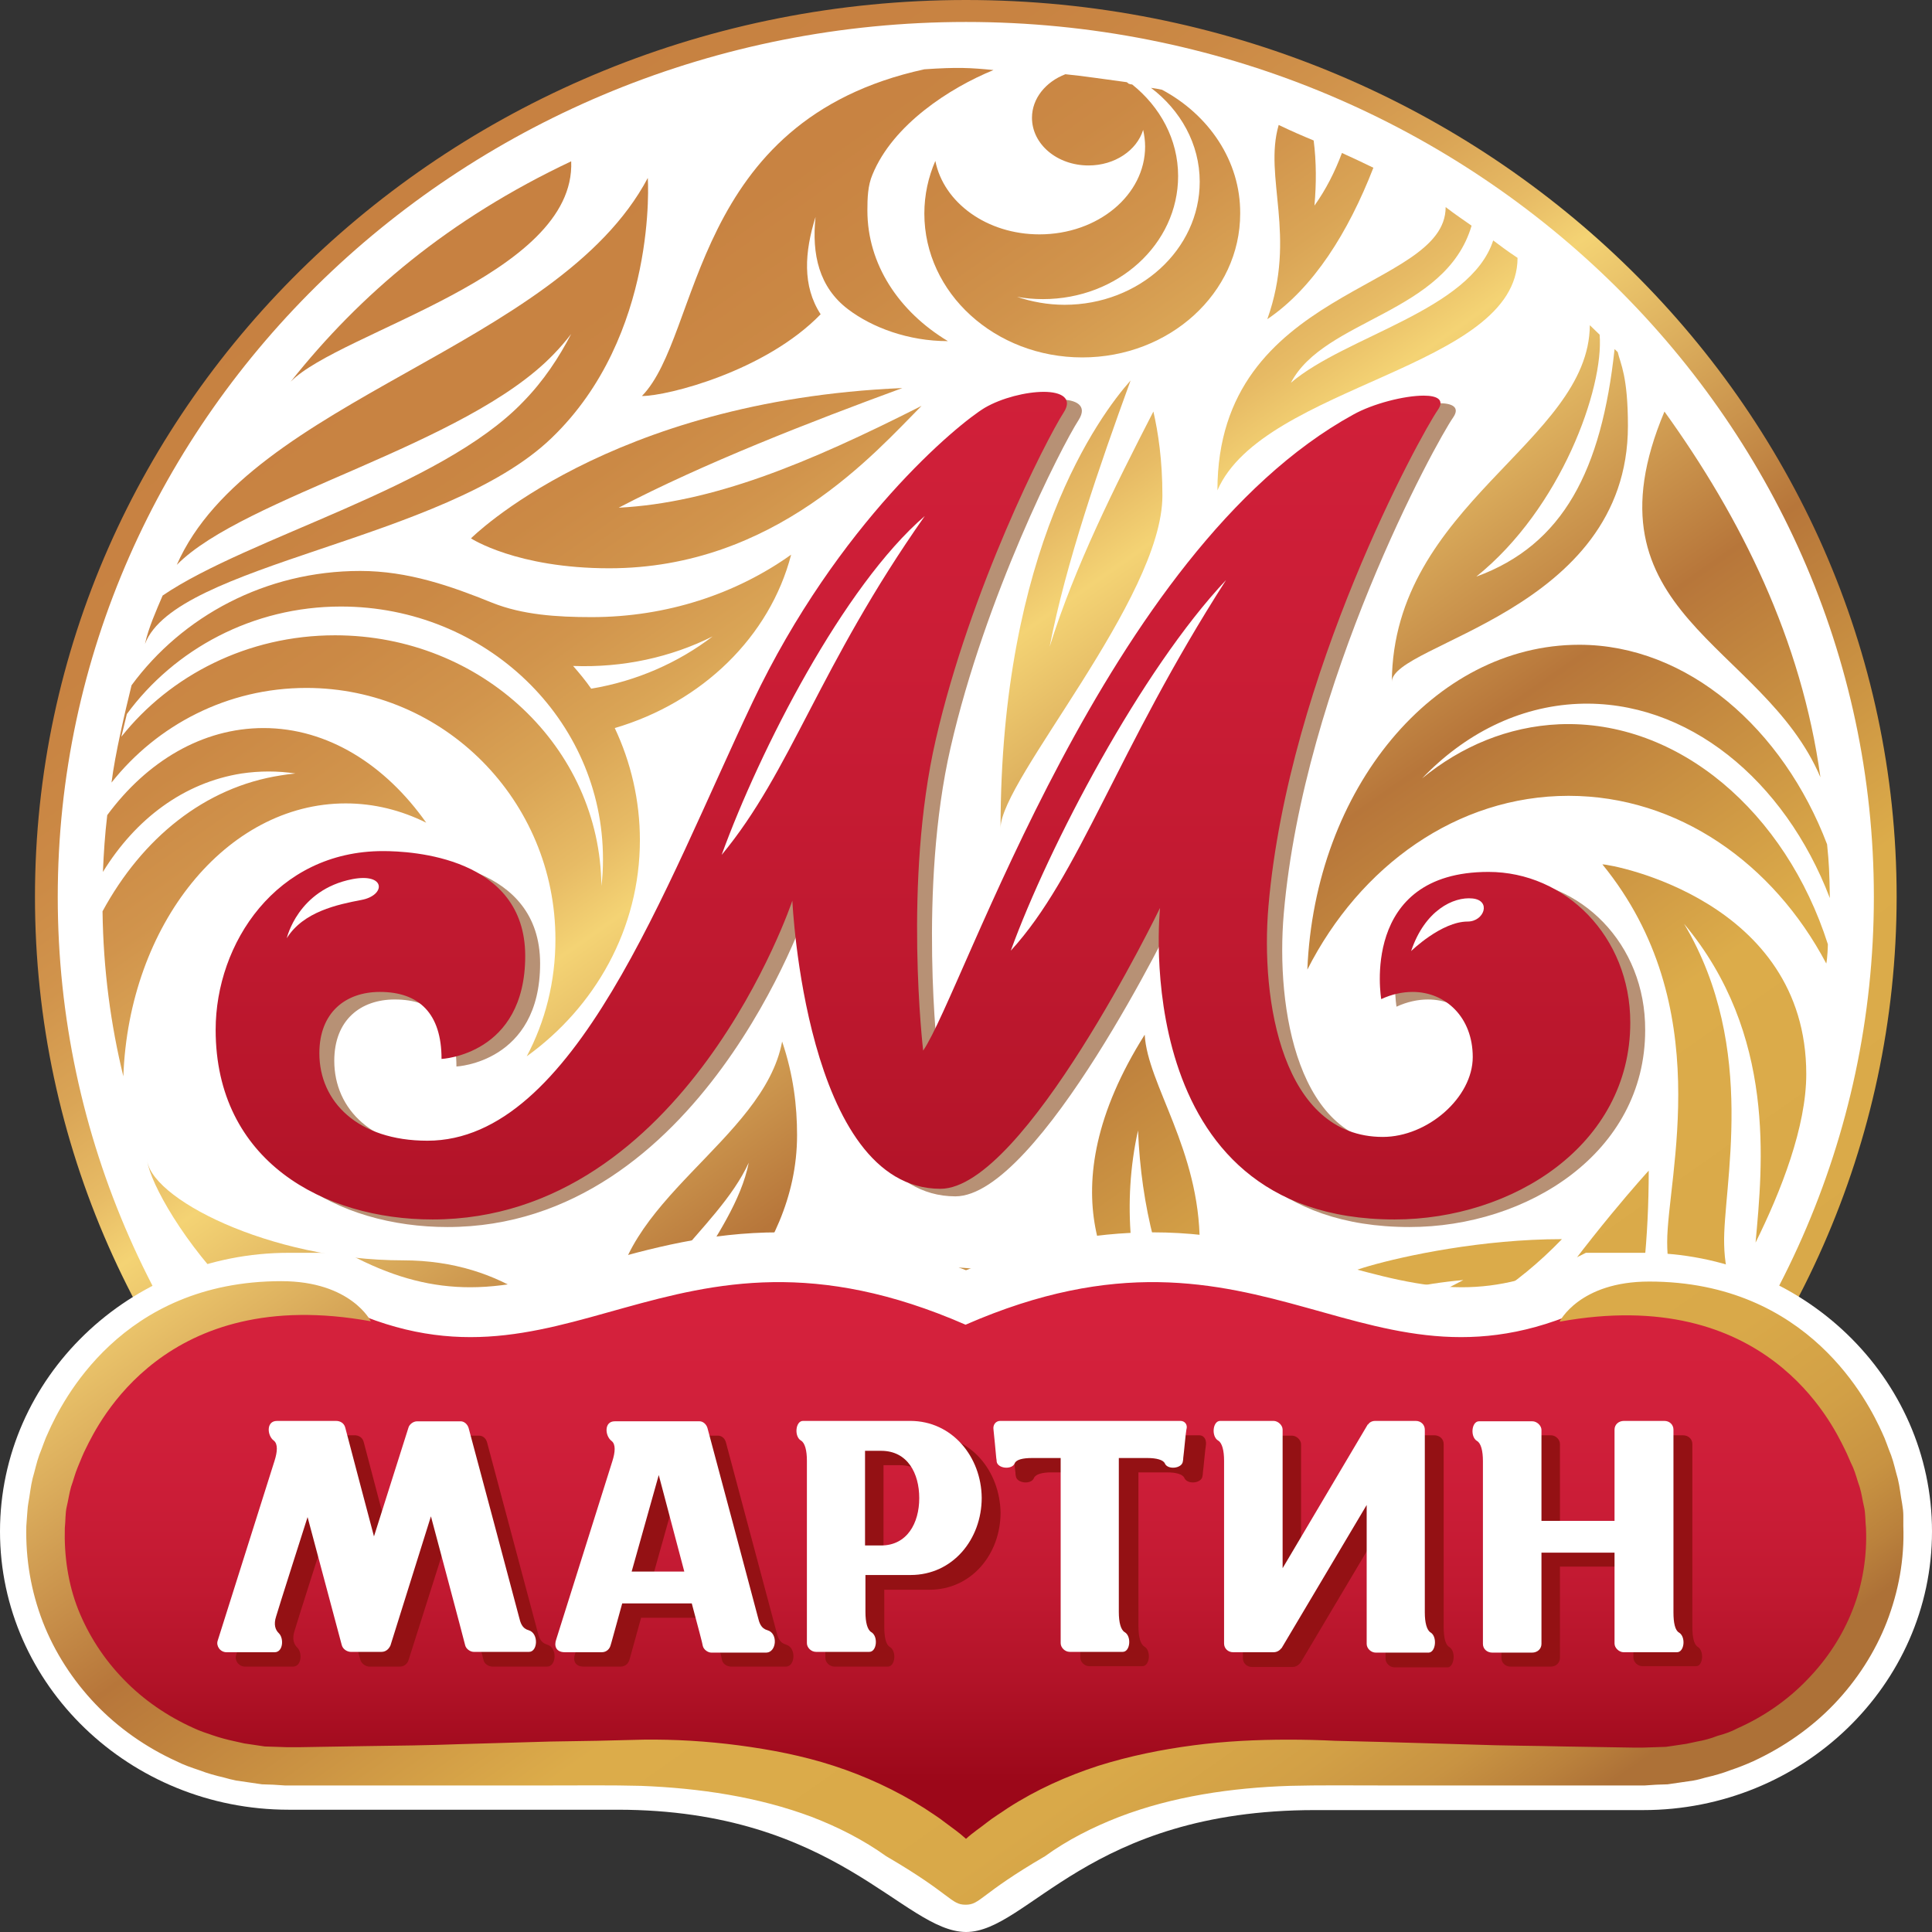
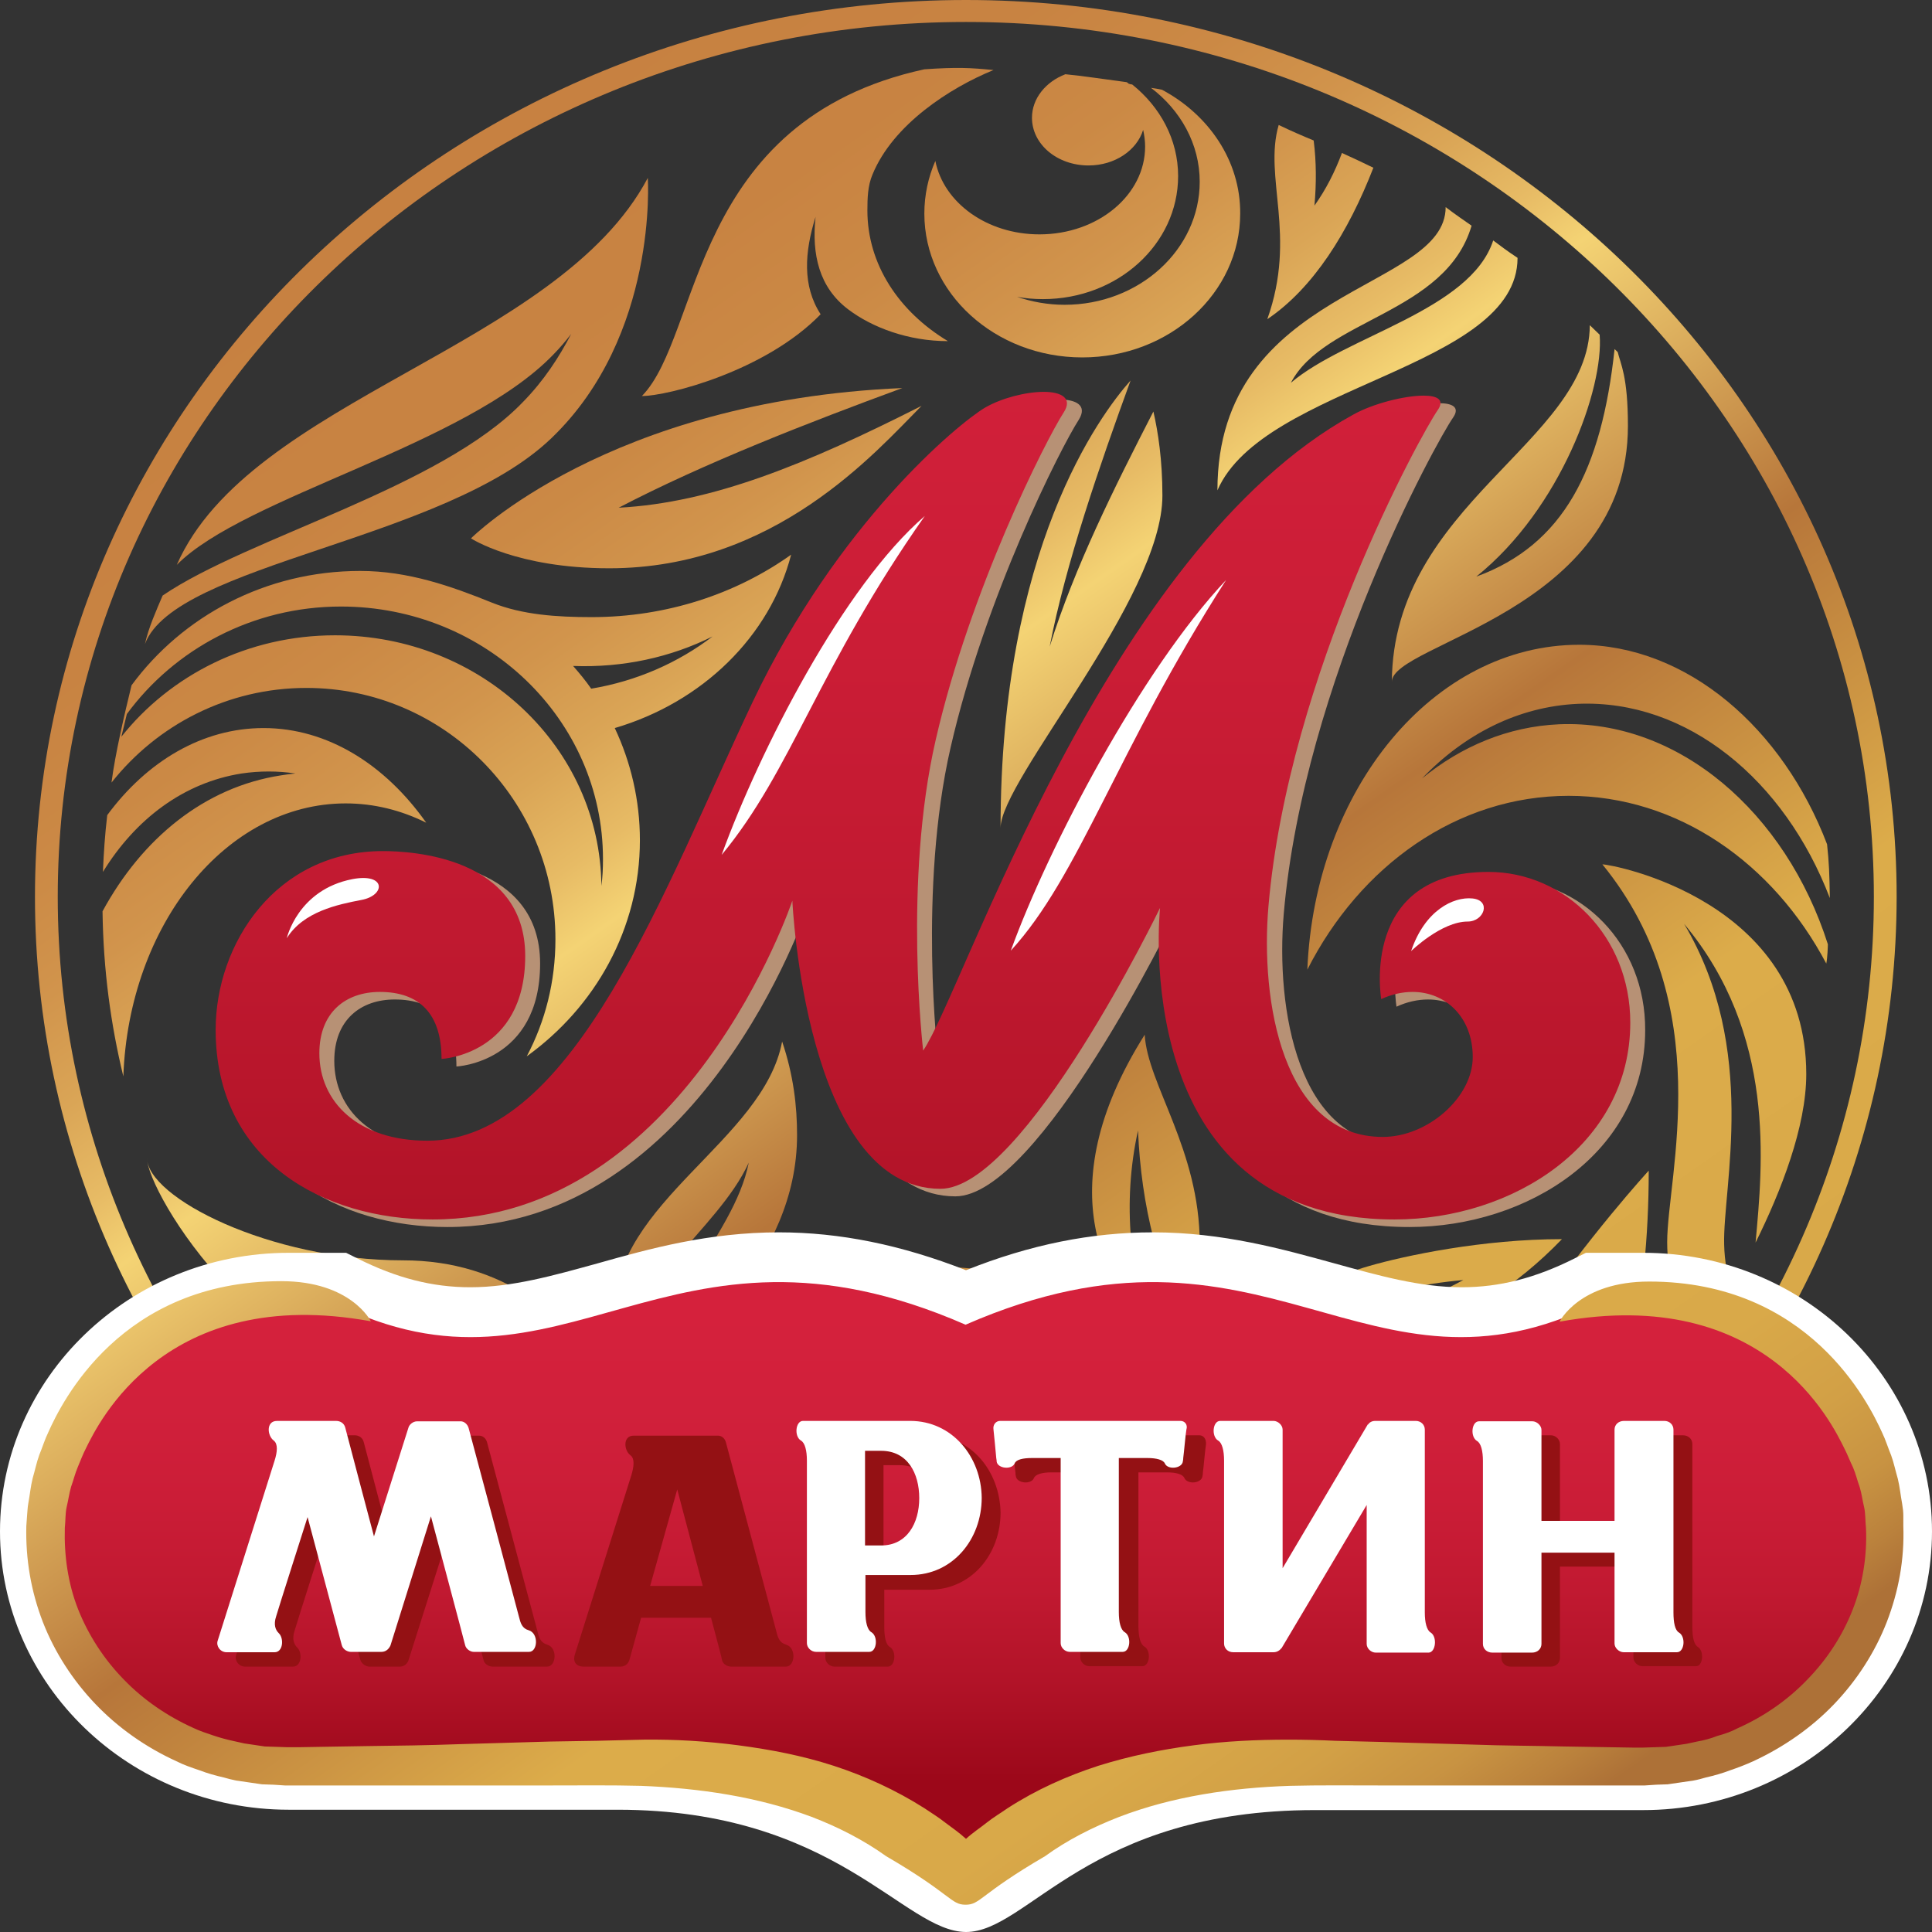
<svg xmlns="http://www.w3.org/2000/svg" width="100" height="100" viewBox="0 0 100 100" fill="none">
  <rect x="0" y="0" width="100" height="100" fill="#333333" stroke="none" />
-   <path d="M97.581 46.424C97.581 21.106 76.271 0.569 50 0.569C23.729 0.569 2.42 21.106 2.42 46.424C2.42 71.742 23.729 92.279 50 92.279C76.271 92.279 97.581 71.742 97.581 46.424Z" fill="white" />
  <path d="M50 92.847C23.424 92.847 1.81 72.016 1.81 46.423C1.81 20.831 23.424 0 50 0C76.555 0 98.17 20.831 98.17 46.423C98.15 72.016 76.555 92.847 50 92.847ZM50 1.137C24.075 1.137 2.989 21.458 2.989 46.423C2.989 71.389 24.075 91.71 50 91.71C75.905 91.71 96.991 71.389 96.991 46.423C96.991 21.458 75.905 1.137 50 1.137Z" fill="url(#paint0_linear_85_96)" />
  <path d="M32.472 70.762C32.269 66.569 37.128 63.747 38.755 60.18C37.982 64.099 33.509 67.764 33.814 71.938C35.562 69.41 41.256 65.295 41.256 58.75C41.256 57.26 41.073 55.654 40.483 53.909C39.528 59.024 31.801 62.218 31.801 67.901C31.801 69.606 32.208 70.958 32.594 71.859C32.533 71.507 32.492 71.154 32.472 70.762Z" fill="url(#paint1_linear_85_96)" />
  <path d="M32.25 73.289C30.481 71.408 27.959 69.919 24.523 69.625C20.192 69.233 16.206 67.646 13.767 65.96C16.206 67.215 19.806 68.253 23.588 68.292C26.882 68.332 29.383 69.546 31.213 71.193C29.423 68.194 26.109 65.235 20.863 65.235C13.929 65.235 7.605 61.963 7.605 59.925C7.605 61.728 13.726 71.898 22.53 71.898C27.492 71.898 32.941 74.955 32.941 76.248C32.921 75.523 32.697 74.465 32.25 73.289Z" fill="url(#paint2_linear_85_96)" />
  <path d="M34.75 80.796C33.347 79.326 31.253 78.15 28.122 77.935C23.689 77.621 19.805 75.877 17.853 74.838C20.049 75.701 23.526 76.778 27.349 76.778C30.277 76.778 32.371 77.66 33.856 78.875C32.493 76.563 29.931 74.329 25.255 74.329C18.87 74.329 13.38 71.331 13.38 71.331C13.38 71.331 19.317 80.561 27.532 80.561C33.856 80.561 35.096 83.324 35.218 83.422C35.259 82.853 35.116 81.893 34.75 80.796Z" fill="url(#paint3_linear_85_96)" />
  <path d="M61.651 77.876C61.651 71.095 55.938 65.589 48.902 65.589C41.867 65.589 36.153 71.095 36.153 77.876C36.153 83.069 39.508 87.478 44.226 89.281C40.871 87.36 38.593 83.853 38.593 79.816C38.593 73.741 43.717 68.803 50.021 68.803C54.25 68.803 57.931 71.017 59.903 74.309C57.89 71.742 54.677 70.076 51.078 70.076C44.958 70.076 39.996 74.858 39.996 80.737C39.996 84.303 41.826 87.458 44.612 89.379C45.222 89.477 45.69 89.535 46.3 89.594C46.3 89.575 46.279 89.575 46.279 89.555C45.324 87.693 46.523 85.244 48.943 84.048C51.383 82.853 54.148 83.402 55.145 85.263C55.694 86.302 55.572 87.517 54.941 88.614C57.646 86.733 58.988 83.735 57.992 81.109C56.731 77.797 52.257 76.328 48.008 77.837C44.876 78.953 42.721 81.364 42.314 83.892C42.233 83.402 42.172 82.892 42.172 82.363C42.172 77.523 46.239 73.604 51.261 73.604C56.283 73.604 60.35 77.523 60.35 82.363C60.35 82.716 60.33 83.049 60.289 83.382C61.163 81.736 61.651 79.855 61.651 77.876ZM48.719 80.129C51.525 79.13 54.453 79.659 56.141 81.246C54.433 80.266 52.034 80.051 49.695 80.874C46.035 82.167 43.961 85.518 45.039 88.379C45.12 88.614 45.242 88.81 45.364 89.026C44.917 88.869 44.449 88.614 44.063 87.654C42.965 84.773 45.059 81.422 48.719 80.129Z" fill="url(#paint4_linear_85_96)" />
  <path d="M13.643 37.684C10.471 37.684 7.604 39.408 5.551 42.191C5.429 43.21 5.368 44.17 5.327 45.131C7.015 42.387 9.516 40.506 12.505 40.036C13.44 39.898 14.375 39.898 15.29 40.036C15.046 40.055 14.782 40.094 14.538 40.134C10.593 40.741 7.36 43.387 5.307 47.169C5.347 50.206 5.734 53.047 6.384 55.712C6.669 47.855 11.712 41.584 17.893 41.584C19.357 41.584 20.76 41.936 22.061 42.583C19.947 39.585 16.958 37.684 13.643 37.684Z" fill="url(#paint5_linear_85_96)" />
  <path d="M80.702 37.488C78.058 37.606 75.639 38.625 73.605 40.291C75.801 37.998 78.587 36.567 81.678 36.43C87.33 36.195 92.373 40.369 94.712 46.483C94.691 45.17 94.671 44.68 94.569 43.7C92.292 37.723 87.351 33.373 81.739 33.373C74.215 33.373 68.054 40.82 67.668 50.187C70.393 44.817 75.415 41.192 81.19 41.192C86.842 41.192 91.784 44.68 94.528 49.873C94.59 49.579 94.61 48.972 94.61 48.874C92.434 42.054 86.883 37.233 80.702 37.488Z" fill="url(#paint6_linear_85_96)" />
  <path d="M89.242 64.414C89.16 61.455 91.031 54.302 87.168 47.816C91.946 53.538 91.234 60.279 90.868 64.316C92.19 61.651 93.492 58.319 93.492 55.596C93.492 46.601 83.447 44.739 82.939 44.739C88.916 52.068 86.293 60.867 86.293 64.296C86.293 67.725 88.225 68.999 88.225 68.999C88.225 68.999 88.835 68.078 89.648 66.648C89.404 66.021 89.262 65.296 89.242 64.414Z" fill="url(#paint7_linear_85_96)" />
  <path d="M58.68 88.87C59.798 88.733 60.835 88.478 61.811 88.125C63.397 84.304 66.345 77.014 71.591 73.683C67.403 77.857 65.085 84.363 63.844 87.185C72.14 82.442 74.215 69.901 76.146 69.901C64.271 69.901 59.9 88.87 58.68 88.87Z" fill="url(#paint8_linear_85_96)" />
-   <path d="M86.152 21.302C90.118 26.808 93.249 33.118 94.225 40.232C91.256 33.255 81.74 31.786 86.152 21.302Z" fill="url(#paint9_linear_85_96)" />
  <path d="M60.145 4.645C59.942 4.606 59.759 4.567 59.576 4.547C61.101 5.703 62.097 7.447 62.097 9.407C62.097 12.915 58.966 15.776 55.103 15.776C54.228 15.776 53.395 15.619 52.642 15.364C53.069 15.443 53.517 15.482 53.984 15.482C57.848 15.482 60.979 12.64 60.979 9.113C60.979 7.212 60.044 5.527 58.6 4.371C58.539 4.371 58.478 4.351 58.417 4.331C58.377 4.292 58.356 4.273 58.316 4.253C57.299 4.116 55.957 3.92 55.144 3.842C54.127 4.233 53.415 5.096 53.415 6.095C53.415 7.467 54.717 8.564 56.343 8.564C57.706 8.564 58.844 7.78 59.169 6.722C59.23 6.997 59.271 7.29 59.271 7.584C59.271 10.093 56.831 12.131 53.801 12.131C51.077 12.131 48.84 10.485 48.413 8.329C48.047 9.172 47.844 10.093 47.844 11.053C47.844 15.168 51.504 18.5 56.018 18.5C60.532 18.5 64.192 15.168 64.192 11.053C64.212 8.329 62.565 5.938 60.145 4.645Z" fill="url(#paint10_linear_85_96)" />
  <path d="M33.53 9.21C28.873 18.009 12.932 20.635 9.15 29.238C12.627 25.71 24.115 23.065 28.65 18.342C28.975 18.009 29.28 17.656 29.565 17.284C28.934 18.499 28.141 19.714 27.064 20.811C22.794 25.26 12.851 27.807 8.418 30.825C8.093 31.589 7.686 32.491 7.503 33.333C9.069 29.159 23.017 28.003 28.548 22.673C34.079 17.362 33.53 9.21 33.53 9.21Z" fill="url(#paint11_linear_85_96)" />
-   <path d="M15.047 19.754C17.589 17.167 29.809 14.267 29.565 8.349C23.221 11.347 18.646 15.227 15.047 19.754Z" fill="url(#paint12_linear_85_96)" />
  <path d="M36.621 87.693C36.621 83.637 27.735 82.716 25.763 82.716C30.846 86.028 36.011 87.693 36.621 87.693Z" fill="url(#paint13_linear_85_96)" />
  <path d="M40.949 28.709C38.123 30.727 34.524 31.942 30.62 31.942C28.831 31.942 27.041 31.825 25.476 31.198C23.341 30.335 21.124 29.552 18.643 29.552C13.743 29.552 9.432 31.903 6.809 35.47C6.464 36.881 5.955 39.036 5.772 40.506C8.131 37.527 11.771 35.607 15.858 35.607C22.975 35.607 28.749 41.427 28.749 48.619C28.749 50.813 28.221 52.871 27.265 54.674C30.803 52.126 33.121 48.07 33.121 43.484C33.121 41.427 32.653 39.448 31.82 37.684C36.354 36.352 39.851 32.942 40.949 28.709ZM31.128 45.856C31.067 38.683 24.927 32.883 17.342 32.883C12.808 32.883 8.802 34.96 6.281 38.135C6.382 37.704 6.484 37.312 6.565 36.959C9.026 33.608 13.072 31.394 17.647 31.394C25.13 31.394 31.21 37.233 31.21 44.464C31.21 44.954 31.189 45.405 31.128 45.856ZM30.6 35.646C30.315 35.234 29.99 34.843 29.664 34.47C32.247 34.568 34.727 34.02 36.883 32.942C35.114 34.294 32.958 35.254 30.6 35.646Z" fill="url(#paint14_linear_85_96)" />
  <path d="M58.904 58.514C59.067 62.453 59.982 66.019 61.629 69.037C61.832 67.94 62.097 66.254 62.097 64.373C62.097 59.513 59.392 56.123 59.25 53.556C54.085 61.747 57.44 66.803 59.718 69.017C58.498 66.215 58.071 62.237 58.904 58.514Z" fill="url(#paint15_linear_85_96)" />
  <path d="M70.862 65.529C67.893 66.372 64.721 68.645 63.42 69.86C67.446 68.116 71.513 66.627 75.742 66.255C72.001 68.273 68.097 69.331 63.928 70.585C70.455 70.448 76.088 69.076 80.846 64.138C76.718 64.138 72.692 65 70.862 65.529Z" fill="url(#paint16_linear_85_96)" />
  <path d="M72.874 83.559C74.013 82.892 75.172 82.187 76.412 81.325C77.49 76.818 80.987 72.369 82.39 67.941C82.309 71.958 79.889 75.916 78.608 79.718C79.665 78.895 80.763 77.935 81.943 76.818C83.996 72.996 85.338 67.588 85.338 60.592C85.318 60.612 72.874 74.172 72.874 83.559Z" fill="url(#paint17_linear_85_96)" />
  <path d="M32.023 26.279C36.456 23.966 41.905 21.85 46.704 20.086C31.474 20.733 24.378 27.866 24.378 27.866C24.378 27.866 26.737 29.414 31.535 29.414C40.116 29.414 45.321 23.398 47.7 21.007C41.743 24.025 36.863 26.024 32.023 26.279Z" fill="url(#paint18_linear_85_96)" />
  <path d="M54.331 33.47C55.164 29.159 56.913 24.103 58.519 19.694C56.913 21.497 51.789 28.414 51.789 42.857C51.789 40.368 60.166 30.982 60.166 25.651C60.166 23.809 59.943 22.359 59.699 21.301C57.686 25.22 55.632 29.316 54.331 33.47Z" fill="url(#paint19_linear_85_96)" />
  <path d="M77.288 12.445C76.108 16.07 69.663 17.383 66.816 19.813C68.544 16.501 74.827 16.247 76.169 11.681C75.783 11.406 75.336 11.112 74.827 10.72C74.827 15.071 63.014 14.836 63.014 25.378C65.393 19.911 78.548 19.068 78.548 13.346C78.04 13.013 77.654 12.719 77.288 12.445Z" fill="url(#paint20_linear_85_96)" />
  <path d="M83.733 18.224C83.672 18.166 83.631 18.126 83.57 18.068C82.899 24.319 80.927 28.199 76.413 29.845C80.805 26.317 83.021 20.086 82.797 17.323C82.635 17.166 82.472 17.009 82.289 16.833C82.248 22.888 72.102 26.102 72.041 35.293C72.041 33.294 84.261 31.687 84.261 22.046C84.261 19.459 83.875 18.832 83.733 18.224Z" fill="url(#paint21_linear_85_96)" />
  <path d="M44.896 10.896C44.896 10.25 44.916 9.603 45.16 9.035C46.218 6.448 49.166 4.547 51.423 3.626C50.244 3.508 49.552 3.469 47.844 3.587C35.705 6.232 36.315 17.343 33.225 20.498C34.567 20.498 39.63 19.205 42.476 16.266C41.521 14.796 41.643 13.052 42.212 11.229C42.009 13.169 42.395 14.874 43.9 16.011C45.14 16.951 47.011 17.657 49.064 17.657C46.523 16.128 44.896 13.679 44.896 10.896Z" fill="url(#paint22_linear_85_96)" />
  <path d="M69.459 7.918C69.093 8.898 68.625 9.819 68.036 10.642C68.137 9.505 68.137 8.369 67.995 7.271C67.426 7.036 66.836 6.782 66.185 6.468C65.392 9.192 67.141 12.171 65.596 16.521C67.975 14.914 69.784 12.033 71.086 8.682C70.516 8.408 69.988 8.153 69.459 7.918Z" fill="url(#paint23_linear_85_96)" />
  <path d="M31.964 93.671H14.945C6.71 93.671 0 87.204 0 79.267C0 71.311 6.71 64.845 14.945 64.845H17.914L18.503 65.138C20.537 66.157 22.387 66.628 24.339 66.628C26.515 66.628 28.65 66.02 30.927 65.393C33.632 64.629 36.682 63.786 40.321 63.786C43.473 63.786 46.645 64.433 50 65.746C53.335 64.413 56.507 63.786 59.679 63.786C63.298 63.786 66.368 64.649 69.073 65.393C71.35 66.02 73.485 66.628 75.661 66.628C77.613 66.628 79.463 66.157 81.496 65.138L82.086 64.845H85.055C93.31 64.845 100 71.311 100 79.267C100 87.223 93.29 93.69 85.055 93.69H68.056C56.324 93.69 53.213 100 50 100C46.747 99.98 43.29 93.671 31.964 93.671Z" fill="white" />
  <path d="M85.013 67.431H82.695C70.698 73.427 65.533 61.767 49.978 68.567C34.423 61.767 29.279 73.427 17.282 67.431H14.944C8.172 67.431 2.662 72.741 2.662 79.267C2.662 85.792 8.172 91.103 14.944 91.103H31.942C39.913 91.103 46.013 93.395 49.571 97.726L49.978 98.216L50.385 97.726C53.943 93.395 60.043 91.103 68.014 91.103H85.013C91.784 91.103 97.294 85.792 97.294 79.267C97.294 72.741 91.784 67.431 85.013 67.431Z" fill="url(#paint24_linear_85_96)" />
  <path d="M98.516 78.443C98.516 78.267 98.495 78.071 98.455 77.835C98.373 77.404 98.333 76.954 98.231 76.542C98.109 76.131 98.028 75.719 97.885 75.327C97.722 74.935 97.6 74.524 97.418 74.151C96.726 72.623 93.635 66.333 85.36 66.333C81.74 66.333 80.724 68.41 80.724 68.41C91.399 66.47 94.835 73.701 95.466 74.975C95.628 75.288 95.75 75.621 95.913 75.954C96.055 76.287 96.136 76.64 96.258 76.973C96.36 77.306 96.401 77.659 96.482 77.992C96.564 78.325 96.543 78.737 96.584 79.109C96.645 80.501 96.421 81.99 95.892 83.322C95.364 84.675 94.55 85.909 93.534 86.948C92.517 88.006 91.297 88.849 89.935 89.456C89.609 89.632 89.264 89.75 88.898 89.848C88.552 89.985 88.186 90.083 87.841 90.142C87.657 90.181 87.475 90.22 87.291 90.26L86.763 90.338L86.234 90.416L85.644 90.436L85.055 90.455H84.506L83.326 90.436L80.947 90.397C79.361 90.358 77.796 90.358 76.21 90.299L71.472 90.162L69.093 90.103C68.32 90.064 67.507 90.044 66.694 90.044C65.067 90.044 63.4 90.122 61.773 90.338C60.126 90.553 58.479 90.887 56.852 91.396C55.226 91.925 53.64 92.631 52.155 93.591C51.789 93.846 51.423 94.061 51.078 94.335C50.732 94.61 50.366 94.845 50 95.178C49.634 94.845 49.288 94.61 48.922 94.335C48.577 94.061 48.19 93.826 47.844 93.591C46.36 92.65 44.774 91.925 43.148 91.396C41.521 90.867 39.853 90.553 38.227 90.338C36.58 90.122 34.933 90.024 33.306 90.044C32.472 90.064 31.679 90.083 30.886 90.103L28.467 90.142L23.729 90.279C22.143 90.338 20.577 90.358 18.991 90.377L16.612 90.416L15.433 90.436H14.884L14.294 90.416L13.705 90.397L13.176 90.318L12.647 90.24C12.464 90.201 12.281 90.162 12.119 90.122C11.753 90.044 11.387 89.946 11.041 89.828C10.695 89.711 10.329 89.593 10.004 89.436C8.662 88.829 7.422 87.986 6.405 86.928C5.388 85.889 4.575 84.635 4.046 83.303C3.518 81.97 3.314 80.501 3.355 79.09C3.396 78.717 3.375 78.306 3.457 77.973C3.538 77.64 3.579 77.306 3.68 76.954C3.802 76.621 3.884 76.268 4.026 75.935C4.168 75.602 4.29 75.268 4.453 74.955C5.083 73.681 8.54 66.45 19.195 68.39C19.195 68.39 18.178 66.313 14.559 66.313C6.263 66.313 3.192 72.584 2.501 74.132C2.318 74.504 2.196 74.916 2.033 75.308C1.891 75.7 1.81 76.111 1.688 76.523C1.586 76.934 1.545 77.385 1.464 77.816C1.423 78.051 1.423 78.227 1.403 78.423L1.362 78.992C1.322 80.716 1.606 82.362 2.216 83.95C2.826 85.517 3.762 86.967 4.941 88.202C6.12 89.436 7.544 90.436 9.13 91.161C9.516 91.357 9.923 91.494 10.329 91.631C10.736 91.788 11.163 91.906 11.59 92.004C11.793 92.062 12.017 92.121 12.22 92.16L12.891 92.258L13.562 92.356L14.152 92.376L14.742 92.415H14.965H15.108H15.453H16.633H19.012H23.749H28.467C30.032 92.415 31.659 92.395 33.164 92.435C36.214 92.552 39.243 93.003 42.009 94.041C43.392 94.571 44.693 95.237 45.872 96.079C49.268 98.059 49.207 98.588 49.98 98.588C50.752 98.588 50.691 98.059 54.087 96.079C55.246 95.237 56.568 94.571 57.93 94.041C60.695 92.983 63.725 92.533 66.775 92.435C68.28 92.395 69.906 92.415 71.472 92.415H76.21H80.927H83.306H84.486H84.79H84.933H85.136L85.726 92.376L86.316 92.356L86.987 92.258L87.657 92.16C87.881 92.121 88.085 92.062 88.288 92.004C88.715 91.906 89.142 91.788 89.549 91.631C89.955 91.494 90.362 91.337 90.748 91.161C92.314 90.436 93.757 89.436 94.937 88.202C96.116 86.967 97.052 85.517 97.662 83.95C98.272 82.362 98.576 80.716 98.516 78.992V78.443Z" fill="url(#paint25_linear_85_96)" />
  <path d="M28.323 85.127C27.977 85.029 27.896 84.754 27.815 84.421C27.733 84.108 25.273 74.878 25.212 74.662C25.151 74.427 24.968 74.31 24.805 74.31C24.643 74.31 22.772 74.31 22.548 74.31C22.325 74.31 22.142 74.486 22.101 74.623C22.06 74.76 20.312 80.267 20.312 80.267C20.312 80.267 18.888 74.897 18.827 74.643C18.766 74.388 18.543 74.29 18.36 74.29C18.197 74.29 15.513 74.29 15.289 74.29C14.74 74.29 14.781 75.054 15.127 75.309C15.35 75.466 15.31 75.897 15.167 76.348C15.025 76.798 12.28 85.479 12.219 85.675C12.138 85.93 12.341 86.263 12.687 86.263C12.951 86.263 14.903 86.263 15.167 86.263C15.615 86.263 15.655 85.538 15.391 85.284C15.208 85.107 15.106 84.833 15.249 84.402C15.31 84.166 16.875 79.267 16.875 79.267C16.875 79.267 18.583 85.656 18.644 85.891C18.705 86.126 18.949 86.263 19.112 86.263C19.275 86.263 20.434 86.263 20.698 86.263C20.962 86.263 21.105 86.067 21.145 85.93C21.186 85.793 23.26 79.267 23.26 79.267C23.26 79.267 24.988 85.734 25.029 85.93C25.07 86.126 25.294 86.263 25.497 86.263C25.7 86.263 27.977 86.263 28.323 86.263C28.791 86.263 28.872 85.284 28.323 85.127Z" fill="#941114" />
  <path d="M40.686 85.126C40.34 85.028 40.259 84.754 40.178 84.421C40.096 84.107 37.636 74.878 37.575 74.662C37.514 74.427 37.331 74.309 37.169 74.309C37.087 74.309 32.858 74.309 32.797 74.309C32.227 74.309 32.288 75.074 32.634 75.328C32.858 75.485 32.817 75.916 32.675 76.367C31.699 79.463 29.767 85.597 29.767 85.597C29.645 85.93 29.747 86.263 30.214 86.263C30.377 86.263 31.861 86.263 32.126 86.263C32.39 86.263 32.532 86.067 32.573 85.93C32.593 85.891 32.837 84.97 33.183 83.735H36.803C37.128 84.95 37.372 85.871 37.372 85.93C37.413 86.126 37.636 86.263 37.84 86.263C38.043 86.263 40.32 86.263 40.686 86.263C41.154 86.263 41.235 85.283 40.686 85.126ZM33.651 82.089C34.322 79.698 35.054 77.092 35.054 77.092C35.054 77.092 35.745 79.698 36.375 82.089H33.651Z" fill="#941114" />
  <path d="M62.077 74.29H52.743C52.52 74.29 52.357 74.486 52.398 74.76C52.418 74.975 52.52 75.936 52.56 76.23C52.56 76.328 52.581 76.406 52.581 76.406C52.621 76.778 53.374 76.857 53.516 76.504C53.597 76.308 53.943 76.21 54.411 76.21H55.895C55.895 76.288 55.916 85.557 55.916 85.793C55.916 86.028 56.139 86.243 56.383 86.243C56.607 86.243 58.945 86.243 58.945 86.243H59.128C59.515 86.243 59.596 85.44 59.23 85.224C59.027 85.107 58.925 84.715 58.925 84.186C58.925 84.186 58.925 78.816 58.925 76.21H60.409C60.877 76.21 61.223 76.308 61.304 76.504C61.467 76.857 62.199 76.778 62.239 76.406C62.239 76.386 62.26 76.328 62.26 76.23C62.3 75.936 62.382 74.975 62.422 74.76C62.443 74.486 62.3 74.29 62.077 74.29Z" fill="#941114" />
  <path d="M48.068 74.29C47.112 74.29 46.238 74.29 45.262 74.29C45.201 74.29 45.079 74.29 44.916 74.29C44.428 74.29 43.635 74.29 43.635 74.29C43.594 74.29 43.005 74.29 42.7 74.29C42.598 74.29 42.517 74.29 42.517 74.29C42.13 74.29 42.049 75.093 42.415 75.308C42.618 75.426 42.72 75.818 42.72 76.347C42.72 76.347 42.72 85.557 42.72 85.812C42.72 86.047 42.944 86.263 43.188 86.263C43.432 86.263 45.77 86.263 45.77 86.263H45.953C46.34 86.263 46.421 85.459 46.055 85.244C45.852 85.126 45.77 84.734 45.77 84.205C45.77 84.205 45.77 83.402 45.77 82.285C46.563 82.285 47.295 82.285 48.108 82.285C50.284 82.285 51.789 80.443 51.789 78.287C51.748 76.151 50.264 74.29 48.068 74.29ZM46.563 80.737C46.157 80.737 46.035 80.737 45.73 80.737C45.73 78.993 45.73 77.033 45.73 75.838C46.035 75.838 46.157 75.838 46.563 75.838C47.925 75.838 48.535 76.994 48.535 78.287C48.535 79.581 47.925 80.737 46.563 80.737Z" fill="#941114" />
-   <path d="M75.008 85.244C74.805 85.126 74.724 84.734 74.724 84.205C74.724 84.205 74.724 74.995 74.724 74.74C74.724 74.486 74.52 74.29 74.236 74.29H72.141C71.958 74.29 71.836 74.368 71.755 74.505V74.486L67.343 81.932C67.343 78.797 67.343 74.897 67.343 74.76C67.343 74.525 67.099 74.309 66.875 74.309C66.631 74.309 64.313 74.309 64.313 74.309H64.13C63.744 74.309 63.662 75.113 64.028 75.328C64.232 75.446 64.333 75.838 64.333 76.367C64.333 76.367 64.333 85.577 64.333 85.832C64.333 86.086 64.537 86.282 64.801 86.282H66.895C67.078 86.282 67.221 86.184 67.302 86.067V86.086L71.715 78.659C71.715 81.795 71.715 85.695 71.715 85.851C71.715 86.086 71.938 86.302 72.182 86.302C72.426 86.302 74.764 86.302 74.764 86.302H74.948C75.273 86.263 75.374 85.459 75.008 85.244Z" fill="#941114" />
  <path d="M87.88 85.244C87.677 85.126 87.595 84.734 87.595 84.205C87.595 84.205 87.595 74.995 87.595 74.74C87.595 74.486 87.392 74.29 87.107 74.29H85.013C84.749 74.29 84.545 74.486 84.545 74.74C84.545 74.74 84.545 76.994 84.545 79.443H80.743C80.743 77.033 80.743 74.838 80.743 74.74C80.743 74.505 80.519 74.29 80.275 74.29C80.052 74.29 77.693 74.29 77.693 74.29H77.51C77.124 74.29 77.042 75.093 77.408 75.308C77.612 75.426 77.713 75.818 77.713 76.347C77.713 76.347 77.713 85.557 77.713 85.812C77.713 86.067 77.917 86.263 78.181 86.263H80.275C80.54 86.263 80.743 86.067 80.743 85.812C80.743 85.812 80.743 83.558 80.743 81.089H84.545C84.545 83.5 84.545 85.695 84.545 85.793C84.545 86.028 84.769 86.243 85.013 86.243C85.237 86.243 87.595 86.243 87.595 86.243H87.778C88.144 86.263 88.226 85.459 87.88 85.244Z" fill="#941114" />
  <path d="M27.368 84.383C27.022 84.286 26.941 84.011 26.86 83.678C26.778 83.345 24.318 74.135 24.257 73.919C24.196 73.704 24.013 73.567 23.85 73.567C23.688 73.567 21.817 73.567 21.593 73.567C21.37 73.567 21.187 73.743 21.146 73.88C21.105 74.017 19.357 79.524 19.357 79.524C19.357 79.524 17.933 74.154 17.872 73.9C17.811 73.645 17.588 73.547 17.405 73.547C17.242 73.547 14.558 73.547 14.334 73.547C13.765 73.547 13.826 74.311 14.172 74.566C14.395 74.742 14.355 75.154 14.212 75.605C14.07 76.055 11.325 84.736 11.264 84.932C11.183 85.187 11.386 85.52 11.732 85.52C11.996 85.52 13.968 85.52 14.212 85.52C14.66 85.52 14.7 84.795 14.436 84.54C14.253 84.364 14.151 84.09 14.294 83.659C14.355 83.423 15.92 78.524 15.92 78.524C15.92 78.524 17.628 84.913 17.689 85.148C17.75 85.383 17.994 85.501 18.157 85.501C18.32 85.501 19.479 85.501 19.743 85.501C20.007 85.501 20.15 85.305 20.211 85.167C20.251 85.03 22.305 78.485 22.305 78.485C22.305 78.485 24.033 84.952 24.074 85.148C24.115 85.344 24.338 85.501 24.521 85.501C24.725 85.501 27.002 85.501 27.368 85.501C27.836 85.52 27.897 84.54 27.368 84.383Z" fill="white" />
-   <path d="M39.73 84.383C39.384 84.285 39.303 84.01 39.222 83.677C39.14 83.344 36.68 74.134 36.619 73.918C36.558 73.703 36.375 73.566 36.212 73.566C36.111 73.566 31.901 73.566 31.82 73.566C31.251 73.566 31.312 74.33 31.657 74.585C31.881 74.761 31.84 75.173 31.698 75.623C30.722 78.719 28.791 84.853 28.791 84.853C28.669 85.186 28.77 85.519 29.238 85.519C29.401 85.519 30.885 85.519 31.149 85.519C31.413 85.519 31.556 85.323 31.596 85.186C31.617 85.147 31.861 84.226 32.206 82.991H35.806C36.131 84.206 36.375 85.127 36.375 85.186C36.416 85.382 36.639 85.539 36.822 85.539C37.026 85.539 39.303 85.539 39.669 85.539C40.198 85.519 40.279 84.54 39.73 84.383ZM32.694 81.345C33.365 78.955 34.097 76.348 34.097 76.348C34.097 76.348 34.789 78.955 35.419 81.345H32.694Z" fill="white" />
  <path d="M61.102 73.546H51.769C51.545 73.546 51.383 73.742 51.423 73.997C51.444 74.212 51.545 75.173 51.566 75.467C51.586 75.564 51.586 75.623 51.586 75.643C51.627 76.015 52.379 76.094 52.521 75.741C52.603 75.545 52.948 75.467 53.416 75.467H54.9C54.9 75.545 54.9 84.814 54.9 85.049C54.9 85.284 55.124 85.5 55.368 85.5C55.592 85.5 57.93 85.5 57.93 85.5H58.113C58.499 85.5 58.581 84.696 58.215 84.481C58.011 84.363 57.91 83.971 57.91 83.442C57.91 83.442 57.91 78.073 57.91 75.467H59.394C59.862 75.467 60.207 75.564 60.289 75.741C60.431 76.094 61.183 76.015 61.224 75.643C61.224 75.623 61.244 75.564 61.244 75.467C61.285 75.173 61.366 74.212 61.407 73.997C61.488 73.742 61.326 73.546 61.102 73.546Z" fill="white" />
  <path d="M47.113 73.546C46.157 73.546 45.283 73.546 44.307 73.546C44.246 73.546 44.124 73.546 43.961 73.546C43.473 73.546 42.68 73.546 42.68 73.546C42.639 73.546 42.05 73.546 41.745 73.546C41.643 73.546 41.562 73.546 41.562 73.546C41.175 73.546 41.094 74.35 41.46 74.565C41.663 74.683 41.765 75.075 41.765 75.604C41.765 75.604 41.765 84.814 41.765 85.049C41.765 85.284 41.989 85.5 42.233 85.5C42.477 85.5 44.815 85.5 44.815 85.5H44.998C45.384 85.5 45.466 84.696 45.1 84.481C44.896 84.363 44.795 83.971 44.795 83.442C44.795 83.442 44.795 82.639 44.795 81.522C45.588 81.522 46.32 81.522 47.133 81.522C49.309 81.522 50.813 79.68 50.813 77.524C50.793 75.408 49.288 73.546 47.113 73.546ZM45.608 79.993C45.201 79.993 45.079 79.993 44.774 79.993C44.774 78.249 44.774 76.29 44.774 75.094C45.079 75.094 45.201 75.094 45.608 75.094C46.97 75.094 47.58 76.25 47.58 77.544C47.58 78.837 46.95 79.993 45.608 79.993Z" fill="white" />
  <path d="M74.053 84.5C73.85 84.383 73.748 83.991 73.748 83.462C73.748 83.462 73.748 74.252 73.748 73.997C73.748 73.742 73.545 73.546 73.281 73.546H71.186C71.003 73.546 70.881 73.624 70.8 73.742V73.722L66.388 81.169C66.388 78.034 66.388 74.134 66.388 73.997C66.388 73.762 66.144 73.546 65.92 73.546C65.676 73.546 63.337 73.546 63.337 73.546H63.154C62.768 73.546 62.687 74.35 63.053 74.565C63.256 74.683 63.358 75.075 63.358 75.604C63.358 75.604 63.358 84.814 63.358 85.069C63.358 85.323 63.561 85.519 63.825 85.519H65.92C66.103 85.519 66.245 85.421 66.326 85.304V85.323L70.739 77.897C70.739 81.032 70.739 84.951 70.739 85.088C70.739 85.323 70.963 85.539 71.207 85.539C71.43 85.539 73.769 85.539 73.769 85.539H73.952C74.318 85.519 74.399 84.716 74.053 84.5Z" fill="white" />
  <path d="M86.903 84.5C86.699 84.383 86.618 83.991 86.618 83.462C86.618 83.462 86.618 74.252 86.618 73.997C86.618 73.742 86.415 73.546 86.15 73.546H84.056C83.771 73.546 83.568 73.742 83.568 73.997C83.568 73.997 83.568 76.25 83.568 78.719H79.786C79.786 76.309 79.786 74.114 79.786 74.016C79.786 73.781 79.542 73.566 79.318 73.566C79.074 73.566 76.736 73.566 76.736 73.566H76.553C76.167 73.566 76.085 74.369 76.451 74.585C76.655 74.702 76.756 75.094 76.756 75.623C76.756 75.623 76.756 84.834 76.756 85.088C76.756 85.343 76.96 85.539 77.244 85.539H79.298C79.583 85.539 79.786 85.343 79.786 85.088C79.786 85.088 79.786 82.835 79.786 80.366H83.568C83.568 82.776 83.568 84.971 83.568 85.069C83.568 85.304 83.812 85.519 84.036 85.519C84.28 85.519 86.618 85.519 86.618 85.519H86.801C87.187 85.519 87.269 84.716 86.903 84.5Z" fill="white" />
  <path d="M77.834 45.522C71.145 45.522 72.283 52.106 72.283 52.106C72.832 51.851 73.402 51.733 73.91 51.733C75.638 51.733 77.021 53.046 77.021 55.104C77.021 57.201 74.683 59.239 72.365 59.239C67.18 59.239 66.021 52.204 66.448 47.285C67.485 35.312 74.337 22.868 75.211 21.614C75.577 21.085 75.191 20.869 74.479 20.869C73.483 20.869 71.856 21.281 70.819 21.849C58.03 28.865 50.669 51.655 48.554 54.771C48.554 54.771 47.517 46.011 49.205 38.682C50.994 30.883 54.898 23.182 55.834 21.732C56.301 20.987 55.712 20.674 54.797 20.674C53.882 20.674 52.621 20.987 51.746 21.497C50.343 22.339 44.142 27.454 39.729 36.723C35.154 46.364 30.498 59.435 22.893 59.435C19.294 59.435 17.302 57.416 17.302 54.908C17.302 52.792 18.664 51.733 20.433 51.733C22.466 51.733 23.625 52.85 23.625 55.202C23.625 55.202 27.956 55.006 27.956 49.872C27.956 44.738 22.06 44.444 20.596 44.444C15.065 44.444 11.934 49.225 11.934 53.693C11.934 60.493 17.525 63.511 23.158 63.511C36.252 63.511 41.783 47.011 41.783 47.011C41.783 47.011 42.454 61.923 49.449 61.923C53.78 61.923 60.815 47.383 60.815 47.383C60.815 47.383 59.087 63.511 72.954 63.511C79.054 63.511 85.154 59.67 85.154 53.321C85.175 48.833 81.799 45.522 77.834 45.522Z" fill="#B79175" />
  <path d="M77.043 45.13C70.353 45.13 71.492 51.714 71.492 51.714C72.04 51.459 72.59 51.342 73.118 51.342C74.826 51.342 76.229 52.655 76.229 54.712C76.229 56.809 73.891 58.847 71.573 58.847C66.388 58.847 65.229 51.812 65.656 46.894C66.693 34.92 73.545 22.477 74.419 21.223C74.785 20.694 74.399 20.478 73.688 20.478C72.691 20.478 71.064 20.89 70.048 21.458C57.258 28.473 49.897 51.264 47.783 54.379C47.783 54.379 46.746 45.62 48.433 38.291C50.223 30.492 54.127 22.79 55.062 21.34C55.53 20.615 54.94 20.282 54.025 20.282C53.11 20.282 51.849 20.596 50.975 21.105C49.572 21.948 43.37 27.062 38.958 36.331C34.383 45.972 29.727 59.043 22.122 59.043C18.523 59.043 16.53 57.025 16.53 54.516C16.53 52.4 17.892 51.342 19.662 51.342C21.695 51.342 22.854 52.459 22.854 54.81C22.854 54.81 27.185 54.614 27.185 49.48C27.185 44.346 21.288 44.052 19.824 44.052C14.293 44.052 11.162 48.834 11.162 53.301C11.162 60.101 16.754 63.119 22.386 63.119C35.481 63.119 41.012 46.619 41.012 46.619C41.012 46.619 41.683 61.532 48.677 61.532C53.008 61.532 60.044 46.992 60.044 46.992C60.044 46.992 58.315 63.119 72.183 63.119C78.283 63.119 84.383 59.278 84.383 52.929C84.383 48.461 81.008 45.13 77.043 45.13Z" fill="url(#paint26_linear_85_96)" />
  <path d="M52.318 49.207C54.291 43.779 59.069 34.686 63.461 30.022C57.788 38.86 55.877 45.327 52.318 49.207Z" fill="white" />
  <path d="M37.352 44.25C39.325 38.822 43.656 30.337 47.865 26.711C42.355 34.55 40.972 39.88 37.352 44.25Z" fill="white" />
  <path d="M73.039 49.228C73.039 49.228 74.605 47.699 75.967 47.699C76.821 47.699 77.207 46.602 76.211 46.504C75.235 46.406 73.751 47.111 73.039 49.228Z" fill="white" />
  <path d="M14.844 48.561C14.844 48.561 15.413 46.052 18.239 45.504C19.988 45.171 19.968 46.346 18.707 46.581C17.467 46.817 15.698 47.189 14.844 48.561Z" fill="white" />
  <defs>
    <linearGradient id="paint0_linear_85_96" x1="21.388" y1="8.571" x2="81.204" y2="93.807" gradientUnits="userSpaceOnUse">
      <stop stop-color="#C78141" />
      <stop offset="0.11" stop-color="#C88342" />
      <stop offset="0.178" stop-color="#CB8945" />
      <stop offset="0.234" stop-color="#D1944C" />
      <stop offset="0.284" stop-color="#DAA556" />
      <stop offset="0.33" stop-color="#E7BB65" />
      <stop offset="0.364" stop-color="#F4D374" />
      <stop offset="0.533" stop-color="#B7763A" />
      <stop offset="0.697" stop-color="#DCAC4A" />
      <stop offset="0.851" stop-color="#D9A949" />
      <stop offset="0.907" stop-color="#D2A046" />
      <stop offset="0.947" stop-color="#C89342" />
      <stop offset="0.978" stop-color="#BA813C" />
      <stop offset="1" stop-color="#AD7137" />
    </linearGradient>
    <linearGradient id="paint1_linear_85_96" x1="4.468" y1="20.442" x2="64.287" y2="105.681" gradientUnits="userSpaceOnUse">
      <stop stop-color="#C78141" />
      <stop offset="0.11" stop-color="#C88342" />
      <stop offset="0.178" stop-color="#CB8945" />
      <stop offset="0.234" stop-color="#D1944C" />
      <stop offset="0.284" stop-color="#DAA556" />
      <stop offset="0.33" stop-color="#E7BB65" />
      <stop offset="0.364" stop-color="#F4D374" />
      <stop offset="0.533" stop-color="#B7763A" />
      <stop offset="0.697" stop-color="#DCAC4A" />
      <stop offset="0.851" stop-color="#D9A949" />
      <stop offset="0.907" stop-color="#D2A046" />
      <stop offset="0.947" stop-color="#C89342" />
      <stop offset="0.978" stop-color="#BA813C" />
      <stop offset="1" stop-color="#AD7137" />
    </linearGradient>
    <linearGradient id="paint2_linear_85_96" x1="-8.358" y1="29.446" x2="51.459" y2="114.682" gradientUnits="userSpaceOnUse">
      <stop stop-color="#C78141" />
      <stop offset="0.11" stop-color="#C88342" />
      <stop offset="0.178" stop-color="#CB8945" />
      <stop offset="0.234" stop-color="#D1944C" />
      <stop offset="0.284" stop-color="#DAA556" />
      <stop offset="0.33" stop-color="#E7BB65" />
      <stop offset="0.364" stop-color="#F4D374" />
      <stop offset="0.533" stop-color="#B7763A" />
      <stop offset="0.697" stop-color="#DCAC4A" />
      <stop offset="0.851" stop-color="#D9A949" />
      <stop offset="0.907" stop-color="#D2A046" />
      <stop offset="0.947" stop-color="#C89342" />
      <stop offset="0.978" stop-color="#BA813C" />
      <stop offset="1" stop-color="#AD7137" />
    </linearGradient>
    <linearGradient id="paint3_linear_85_96" x1="-9.971" y1="30.581" x2="49.844" y2="115.815" gradientUnits="userSpaceOnUse">
      <stop stop-color="#C78141" />
      <stop offset="0.11" stop-color="#C88342" />
      <stop offset="0.178" stop-color="#CB8945" />
      <stop offset="0.234" stop-color="#D1944C" />
      <stop offset="0.284" stop-color="#DAA556" />
      <stop offset="0.33" stop-color="#E7BB65" />
      <stop offset="0.364" stop-color="#F4D374" />
      <stop offset="0.533" stop-color="#B7763A" />
      <stop offset="0.697" stop-color="#DCAC4A" />
      <stop offset="0.851" stop-color="#D9A949" />
      <stop offset="0.907" stop-color="#D2A046" />
      <stop offset="0.947" stop-color="#C89342" />
      <stop offset="0.978" stop-color="#BA813C" />
      <stop offset="1" stop-color="#AD7137" />
    </linearGradient>
    <linearGradient id="paint4_linear_85_96" x1="5.153" y1="19.965" x2="64.969" y2="105.2" gradientUnits="userSpaceOnUse">
      <stop stop-color="#C78141" />
      <stop offset="0.11" stop-color="#C88342" />
      <stop offset="0.178" stop-color="#CB8945" />
      <stop offset="0.234" stop-color="#D1944C" />
      <stop offset="0.284" stop-color="#DAA556" />
      <stop offset="0.33" stop-color="#E7BB65" />
      <stop offset="0.364" stop-color="#F4D374" />
      <stop offset="0.533" stop-color="#B7763A" />
      <stop offset="0.697" stop-color="#DCAC4A" />
      <stop offset="0.851" stop-color="#D9A949" />
      <stop offset="0.907" stop-color="#D2A046" />
      <stop offset="0.947" stop-color="#C89342" />
      <stop offset="0.978" stop-color="#BA813C" />
      <stop offset="1" stop-color="#AD7137" />
    </linearGradient>
    <linearGradient id="paint5_linear_85_96" x1="-3.357" y1="25.937" x2="56.46" y2="111.172" gradientUnits="userSpaceOnUse">
      <stop stop-color="#C78141" />
      <stop offset="0.11" stop-color="#C88342" />
      <stop offset="0.178" stop-color="#CB8945" />
      <stop offset="0.234" stop-color="#D1944C" />
      <stop offset="0.284" stop-color="#DAA556" />
      <stop offset="0.33" stop-color="#E7BB65" />
      <stop offset="0.364" stop-color="#F4D374" />
      <stop offset="0.533" stop-color="#B7763A" />
      <stop offset="0.697" stop-color="#DCAC4A" />
      <stop offset="0.851" stop-color="#D9A949" />
      <stop offset="0.907" stop-color="#D2A046" />
      <stop offset="0.947" stop-color="#C89342" />
      <stop offset="0.978" stop-color="#BA813C" />
      <stop offset="1" stop-color="#AD7137" />
    </linearGradient>
    <linearGradient id="paint6_linear_85_96" x1="41.77" y1="-5.733" x2="101.586" y2="79.501" gradientUnits="userSpaceOnUse">
      <stop stop-color="#C78141" />
      <stop offset="0.11" stop-color="#C88342" />
      <stop offset="0.178" stop-color="#CB8945" />
      <stop offset="0.234" stop-color="#D1944C" />
      <stop offset="0.284" stop-color="#DAA556" />
      <stop offset="0.33" stop-color="#E7BB65" />
      <stop offset="0.364" stop-color="#F4D374" />
      <stop offset="0.533" stop-color="#B7763A" />
      <stop offset="0.697" stop-color="#DCAC4A" />
      <stop offset="0.851" stop-color="#D9A949" />
      <stop offset="0.907" stop-color="#D2A046" />
      <stop offset="0.947" stop-color="#C89342" />
      <stop offset="0.978" stop-color="#BA813C" />
      <stop offset="1" stop-color="#AD7137" />
    </linearGradient>
    <linearGradient id="paint7_linear_85_96" x1="41.053" y1="-5.229" x2="100.87" y2="80.005" gradientUnits="userSpaceOnUse">
      <stop stop-color="#C78141" />
      <stop offset="0.11" stop-color="#C88342" />
      <stop offset="0.178" stop-color="#CB8945" />
      <stop offset="0.234" stop-color="#D1944C" />
      <stop offset="0.284" stop-color="#DAA556" />
      <stop offset="0.33" stop-color="#E7BB65" />
      <stop offset="0.364" stop-color="#F4D374" />
      <stop offset="0.533" stop-color="#B7763A" />
      <stop offset="0.697" stop-color="#DCAC4A" />
      <stop offset="0.851" stop-color="#D9A949" />
      <stop offset="0.907" stop-color="#D2A046" />
      <stop offset="0.947" stop-color="#C89342" />
      <stop offset="0.978" stop-color="#BA813C" />
      <stop offset="1" stop-color="#AD7137" />
    </linearGradient>
    <linearGradient id="paint8_linear_85_96" x1="16.496" y1="12.004" x2="76.312" y2="97.239" gradientUnits="userSpaceOnUse">
      <stop stop-color="#C78141" />
      <stop offset="0.11" stop-color="#C88342" />
      <stop offset="0.178" stop-color="#CB8945" />
      <stop offset="0.234" stop-color="#D1944C" />
      <stop offset="0.284" stop-color="#DAA556" />
      <stop offset="0.33" stop-color="#E7BB65" />
      <stop offset="0.364" stop-color="#F4D374" />
      <stop offset="0.533" stop-color="#B7763A" />
      <stop offset="0.697" stop-color="#DCAC4A" />
      <stop offset="0.851" stop-color="#D9A949" />
      <stop offset="0.907" stop-color="#D2A046" />
      <stop offset="0.947" stop-color="#C89342" />
      <stop offset="0.978" stop-color="#BA813C" />
      <stop offset="1" stop-color="#AD7137" />
    </linearGradient>
    <linearGradient id="paint9_linear_85_96" x1="55.166" y1="-15.133" x2="114.982" y2="70.102" gradientUnits="userSpaceOnUse">
      <stop stop-color="#C78141" />
      <stop offset="0.11" stop-color="#C88342" />
      <stop offset="0.178" stop-color="#CB8945" />
      <stop offset="0.234" stop-color="#D1944C" />
      <stop offset="0.284" stop-color="#DAA556" />
      <stop offset="0.33" stop-color="#E7BB65" />
      <stop offset="0.364" stop-color="#F4D374" />
      <stop offset="0.533" stop-color="#B7763A" />
      <stop offset="0.697" stop-color="#DCAC4A" />
      <stop offset="0.851" stop-color="#D9A949" />
      <stop offset="0.907" stop-color="#D2A046" />
      <stop offset="0.947" stop-color="#C89342" />
      <stop offset="0.978" stop-color="#BA813C" />
      <stop offset="1" stop-color="#AD7137" />
    </linearGradient>
    <linearGradient id="paint10_linear_85_96" x1="42.785" y1="-6.445" x2="102.601" y2="78.789" gradientUnits="userSpaceOnUse">
      <stop stop-color="#C78141" />
      <stop offset="0.11" stop-color="#C88342" />
      <stop offset="0.178" stop-color="#CB8945" />
      <stop offset="0.234" stop-color="#D1944C" />
      <stop offset="0.284" stop-color="#DAA556" />
      <stop offset="0.33" stop-color="#E7BB65" />
      <stop offset="0.364" stop-color="#F4D374" />
      <stop offset="0.533" stop-color="#B7763A" />
      <stop offset="0.697" stop-color="#DCAC4A" />
      <stop offset="0.851" stop-color="#D9A949" />
      <stop offset="0.907" stop-color="#D2A046" />
      <stop offset="0.947" stop-color="#C89342" />
      <stop offset="0.978" stop-color="#BA813C" />
      <stop offset="1" stop-color="#AD7137" />
    </linearGradient>
    <linearGradient id="paint11_linear_85_96" x1="14.547" y1="13.372" x2="74.365" y2="98.609" gradientUnits="userSpaceOnUse">
      <stop stop-color="#C78141" />
      <stop offset="0.11" stop-color="#C88342" />
      <stop offset="0.178" stop-color="#CB8945" />
      <stop offset="0.234" stop-color="#D1944C" />
      <stop offset="0.284" stop-color="#DAA556" />
      <stop offset="0.33" stop-color="#E7BB65" />
      <stop offset="0.364" stop-color="#F4D374" />
      <stop offset="0.533" stop-color="#B7763A" />
      <stop offset="0.697" stop-color="#DCAC4A" />
      <stop offset="0.851" stop-color="#D9A949" />
      <stop offset="0.907" stop-color="#D2A046" />
      <stop offset="0.947" stop-color="#C89342" />
      <stop offset="0.978" stop-color="#BA813C" />
      <stop offset="1" stop-color="#AD7137" />
    </linearGradient>
    <linearGradient id="paint12_linear_85_96" x1="19.279" y1="10.052" x2="79.093" y2="95.284" gradientUnits="userSpaceOnUse">
      <stop stop-color="#C78141" />
      <stop offset="0.233" stop-color="#C68140" />
      <stop offset="0.377" stop-color="#C27D3E" />
      <stop offset="0.495" stop-color="#BB783B" />
      <stop offset="0.533" stop-color="#B7763A" />
      <stop offset="0.697" stop-color="#DCAC4A" />
      <stop offset="0.851" stop-color="#D9A949" />
      <stop offset="0.907" stop-color="#D2A046" />
      <stop offset="0.947" stop-color="#C89342" />
      <stop offset="0.978" stop-color="#BA813C" />
      <stop offset="1" stop-color="#AD7137" />
    </linearGradient>
    <linearGradient id="paint13_linear_85_96" x1="-9.82" y1="30.477" x2="49.994" y2="115.709" gradientUnits="userSpaceOnUse">
      <stop stop-color="#C78141" />
      <stop offset="0.11" stop-color="#C88342" />
      <stop offset="0.178" stop-color="#CB8945" />
      <stop offset="0.234" stop-color="#D1944C" />
      <stop offset="0.284" stop-color="#DAA556" />
      <stop offset="0.33" stop-color="#E7BB65" />
      <stop offset="0.364" stop-color="#F4D374" />
      <stop offset="0.533" stop-color="#B7763A" />
      <stop offset="0.697" stop-color="#DCAC4A" />
      <stop offset="0.851" stop-color="#D9A949" />
      <stop offset="0.907" stop-color="#D2A046" />
      <stop offset="0.947" stop-color="#C89342" />
      <stop offset="0.978" stop-color="#BA813C" />
      <stop offset="1" stop-color="#AD7137" />
    </linearGradient>
    <linearGradient id="paint14_linear_85_96" x1="9.818" y1="16.69" x2="69.634" y2="101.924" gradientUnits="userSpaceOnUse">
      <stop stop-color="#C78141" />
      <stop offset="0.11" stop-color="#C88342" />
      <stop offset="0.178" stop-color="#CB8945" />
      <stop offset="0.234" stop-color="#D1944C" />
      <stop offset="0.284" stop-color="#DAA556" />
      <stop offset="0.33" stop-color="#E7BB65" />
      <stop offset="0.364" stop-color="#F4D374" />
      <stop offset="0.533" stop-color="#B7763A" />
      <stop offset="0.697" stop-color="#DCAC4A" />
      <stop offset="0.851" stop-color="#D9A949" />
      <stop offset="0.907" stop-color="#D2A046" />
      <stop offset="0.947" stop-color="#C89342" />
      <stop offset="0.978" stop-color="#BA813C" />
      <stop offset="1" stop-color="#AD7137" />
    </linearGradient>
    <linearGradient id="paint15_linear_85_96" x1="20.198" y1="9.404" x2="80.015" y2="94.639" gradientUnits="userSpaceOnUse">
      <stop stop-color="#C78141" />
      <stop offset="0.11" stop-color="#C88342" />
      <stop offset="0.178" stop-color="#CB8945" />
      <stop offset="0.234" stop-color="#D1944C" />
      <stop offset="0.284" stop-color="#DAA556" />
      <stop offset="0.33" stop-color="#E7BB65" />
      <stop offset="0.364" stop-color="#F4D374" />
      <stop offset="0.533" stop-color="#B7763A" />
      <stop offset="0.697" stop-color="#DCAC4A" />
      <stop offset="0.851" stop-color="#D9A949" />
      <stop offset="0.907" stop-color="#D2A046" />
      <stop offset="0.947" stop-color="#C89342" />
      <stop offset="0.978" stop-color="#BA813C" />
      <stop offset="1" stop-color="#AD7137" />
    </linearGradient>
    <linearGradient id="paint16_linear_85_96" x1="25.68" y1="5.553" x2="85.5" y2="90.793" gradientUnits="userSpaceOnUse">
      <stop stop-color="#C78141" />
      <stop offset="0.11" stop-color="#C88342" />
      <stop offset="0.178" stop-color="#CB8945" />
      <stop offset="0.234" stop-color="#D1944C" />
      <stop offset="0.284" stop-color="#DAA556" />
      <stop offset="0.33" stop-color="#E7BB65" />
      <stop offset="0.364" stop-color="#F4D374" />
      <stop offset="0.533" stop-color="#B7763A" />
      <stop offset="0.697" stop-color="#DCAC4A" />
      <stop offset="0.851" stop-color="#D9A949" />
      <stop offset="0.907" stop-color="#D2A046" />
      <stop offset="0.947" stop-color="#C89342" />
      <stop offset="0.978" stop-color="#BA813C" />
      <stop offset="1" stop-color="#AD7137" />
    </linearGradient>
    <linearGradient id="paint17_linear_85_96" x1="27.738" y1="4.114" x2="87.555" y2="89.35" gradientUnits="userSpaceOnUse">
      <stop stop-color="#C78141" />
      <stop offset="0.11" stop-color="#C88342" />
      <stop offset="0.178" stop-color="#CB8945" />
      <stop offset="0.234" stop-color="#D1944C" />
      <stop offset="0.284" stop-color="#DAA556" />
      <stop offset="0.33" stop-color="#E7BB65" />
      <stop offset="0.364" stop-color="#F4D374" />
      <stop offset="0.533" stop-color="#B7763A" />
      <stop offset="0.697" stop-color="#DCAC4A" />
      <stop offset="0.851" stop-color="#D9A949" />
      <stop offset="0.907" stop-color="#D2A046" />
      <stop offset="0.947" stop-color="#C89342" />
      <stop offset="0.978" stop-color="#BA813C" />
      <stop offset="1" stop-color="#AD7137" />
    </linearGradient>
    <linearGradient id="paint18_linear_85_96" x1="23.137" y1="7.343" x2="82.952" y2="92.576" gradientUnits="userSpaceOnUse">
      <stop stop-color="#C78141" />
      <stop offset="0.11" stop-color="#C88342" />
      <stop offset="0.178" stop-color="#CB8945" />
      <stop offset="0.234" stop-color="#D1944C" />
      <stop offset="0.284" stop-color="#DAA556" />
      <stop offset="0.33" stop-color="#E7BB65" />
      <stop offset="0.364" stop-color="#F4D374" />
      <stop offset="0.533" stop-color="#B7763A" />
      <stop offset="0.697" stop-color="#DCAC4A" />
      <stop offset="0.851" stop-color="#D9A949" />
      <stop offset="0.907" stop-color="#D2A046" />
      <stop offset="0.947" stop-color="#C89342" />
      <stop offset="0.978" stop-color="#BA813C" />
      <stop offset="1" stop-color="#AD7137" />
    </linearGradient>
    <linearGradient id="paint19_linear_85_96" x1="32.24" y1="0.954" x2="92.057" y2="86.191" gradientUnits="userSpaceOnUse">
      <stop stop-color="#C78141" />
      <stop offset="0.11" stop-color="#C88342" />
      <stop offset="0.178" stop-color="#CB8945" />
      <stop offset="0.234" stop-color="#D1944C" />
      <stop offset="0.284" stop-color="#DAA556" />
      <stop offset="0.33" stop-color="#E7BB65" />
      <stop offset="0.364" stop-color="#F4D374" />
      <stop offset="0.533" stop-color="#B7763A" />
      <stop offset="0.697" stop-color="#DCAC4A" />
      <stop offset="0.851" stop-color="#D9A949" />
      <stop offset="0.907" stop-color="#D2A046" />
      <stop offset="0.947" stop-color="#C89342" />
      <stop offset="0.978" stop-color="#BA813C" />
      <stop offset="1" stop-color="#AD7137" />
    </linearGradient>
    <linearGradient id="paint20_linear_85_96" x1="48.31" y1="-10.318" x2="108.123" y2="74.911" gradientUnits="userSpaceOnUse">
      <stop stop-color="#C78141" />
      <stop offset="0.11" stop-color="#C88342" />
      <stop offset="0.178" stop-color="#CB8945" />
      <stop offset="0.234" stop-color="#D1944C" />
      <stop offset="0.284" stop-color="#DAA556" />
      <stop offset="0.33" stop-color="#E7BB65" />
      <stop offset="0.364" stop-color="#F4D374" />
      <stop offset="0.533" stop-color="#B7763A" />
      <stop offset="0.697" stop-color="#DCAC4A" />
      <stop offset="0.851" stop-color="#D9A949" />
      <stop offset="0.907" stop-color="#D2A046" />
      <stop offset="0.947" stop-color="#C89342" />
      <stop offset="0.978" stop-color="#BA813C" />
      <stop offset="1" stop-color="#AD7137" />
    </linearGradient>
    <linearGradient id="paint21_linear_85_96" x1="49.323" y1="-11.036" x2="109.141" y2="74.203" gradientUnits="userSpaceOnUse">
      <stop stop-color="#C78141" />
      <stop offset="0.11" stop-color="#C88342" />
      <stop offset="0.178" stop-color="#CB8945" />
      <stop offset="0.234" stop-color="#D1944C" />
      <stop offset="0.284" stop-color="#DAA556" />
      <stop offset="0.33" stop-color="#E7BB65" />
      <stop offset="0.364" stop-color="#F4D374" />
      <stop offset="0.533" stop-color="#B7763A" />
      <stop offset="0.697" stop-color="#DCAC4A" />
      <stop offset="0.851" stop-color="#D9A949" />
      <stop offset="0.907" stop-color="#D2A046" />
      <stop offset="0.947" stop-color="#C89342" />
      <stop offset="0.978" stop-color="#BA813C" />
      <stop offset="1" stop-color="#AD7137" />
    </linearGradient>
    <linearGradient id="paint22_linear_85_96" x1="33.332" y1="0.19" x2="93.148" y2="85.424" gradientUnits="userSpaceOnUse">
      <stop stop-color="#C78141" />
      <stop offset="0.11" stop-color="#C88342" />
      <stop offset="0.178" stop-color="#CB8945" />
      <stop offset="0.234" stop-color="#D1944C" />
      <stop offset="0.284" stop-color="#DAA556" />
      <stop offset="0.33" stop-color="#E7BB65" />
      <stop offset="0.364" stop-color="#F4D374" />
      <stop offset="0.533" stop-color="#B7763A" />
      <stop offset="0.697" stop-color="#DCAC4A" />
      <stop offset="0.851" stop-color="#D9A949" />
      <stop offset="0.907" stop-color="#D2A046" />
      <stop offset="0.947" stop-color="#C89342" />
      <stop offset="0.978" stop-color="#BA813C" />
      <stop offset="1" stop-color="#AD7137" />
    </linearGradient>
    <linearGradient id="paint23_linear_85_96" x1="50.068" y1="-11.555" x2="109.885" y2="73.681" gradientUnits="userSpaceOnUse">
      <stop stop-color="#C78141" />
      <stop offset="0.11" stop-color="#C88342" />
      <stop offset="0.178" stop-color="#CB8945" />
      <stop offset="0.234" stop-color="#D1944C" />
      <stop offset="0.284" stop-color="#DAA556" />
      <stop offset="0.33" stop-color="#E7BB65" />
      <stop offset="0.364" stop-color="#F4D374" />
      <stop offset="0.533" stop-color="#B7763A" />
      <stop offset="0.697" stop-color="#DCAC4A" />
      <stop offset="0.851" stop-color="#D9A949" />
      <stop offset="0.907" stop-color="#D2A046" />
      <stop offset="0.947" stop-color="#C89342" />
      <stop offset="0.978" stop-color="#BA813C" />
      <stop offset="1" stop-color="#AD7137" />
    </linearGradient>
    <linearGradient id="paint24_linear_85_96" x1="49.987" y1="92.38" x2="49.987" y2="68.042" gradientUnits="userSpaceOnUse">
      <stop offset="0.004" stop-color="#9C0719" />
      <stop offset="0.03" stop-color="#9E091B" />
      <stop offset="0.222" stop-color="#B21328" />
      <stop offset="0.415" stop-color="#C11931" />
      <stop offset="0.609" stop-color="#CB1D37" />
      <stop offset="0.803" stop-color="#D1203B" />
      <stop offset="1" stop-color="#D5213C" />
    </linearGradient>
    <linearGradient id="paint25_linear_85_96" x1="5.119" y1="19.988" x2="64.935" y2="105.223" gradientUnits="userSpaceOnUse">
      <stop stop-color="#C78141" />
      <stop offset="0.11" stop-color="#C88342" />
      <stop offset="0.178" stop-color="#CB8945" />
      <stop offset="0.234" stop-color="#D1944C" />
      <stop offset="0.284" stop-color="#DAA556" />
      <stop offset="0.33" stop-color="#E7BB65" />
      <stop offset="0.364" stop-color="#F4D374" />
      <stop offset="0.533" stop-color="#B7763A" />
      <stop offset="0.697" stop-color="#DCAC4A" />
      <stop offset="0.851" stop-color="#D9A949" />
      <stop offset="0.907" stop-color="#D2A046" />
      <stop offset="0.947" stop-color="#C89342" />
      <stop offset="0.978" stop-color="#BA813C" />
      <stop offset="1" stop-color="#AD7137" />
    </linearGradient>
    <linearGradient id="paint26_linear_85_96" x1="47.758" y1="78.723" x2="47.758" y2="4.749" gradientUnits="userSpaceOnUse">
      <stop stop-color="#9C0719" />
      <stop offset="0.006" stop-color="#9C081A" />
      <stop offset="0.208" stop-color="#B11327" />
      <stop offset="0.411" stop-color="#C01930" />
      <stop offset="0.612" stop-color="#CB1D36" />
      <stop offset="0.809" stop-color="#D1203A" />
      <stop offset="1" stop-color="#D5213C" />
    </linearGradient>
  </defs>
</svg>